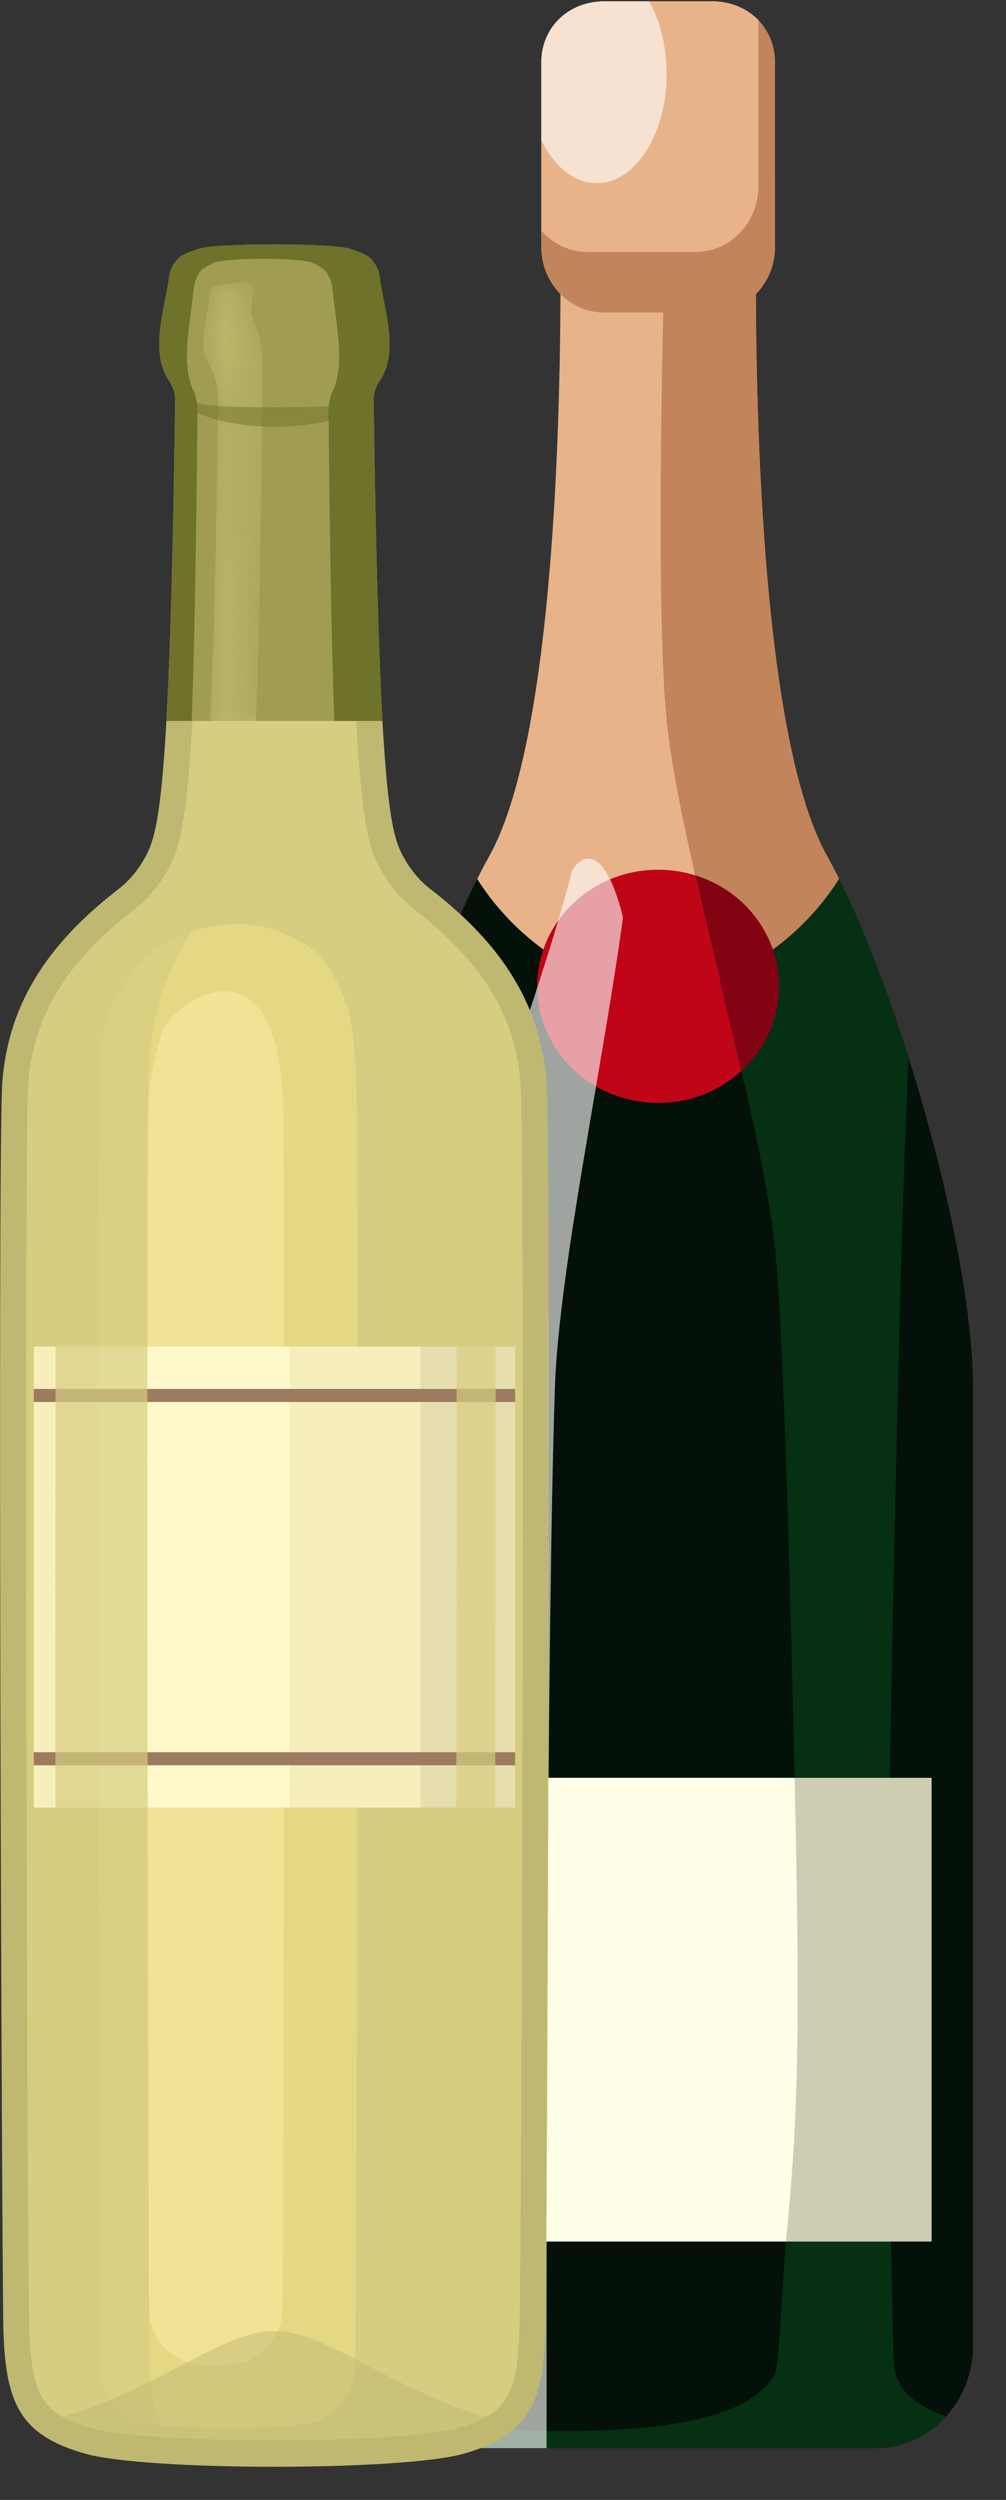
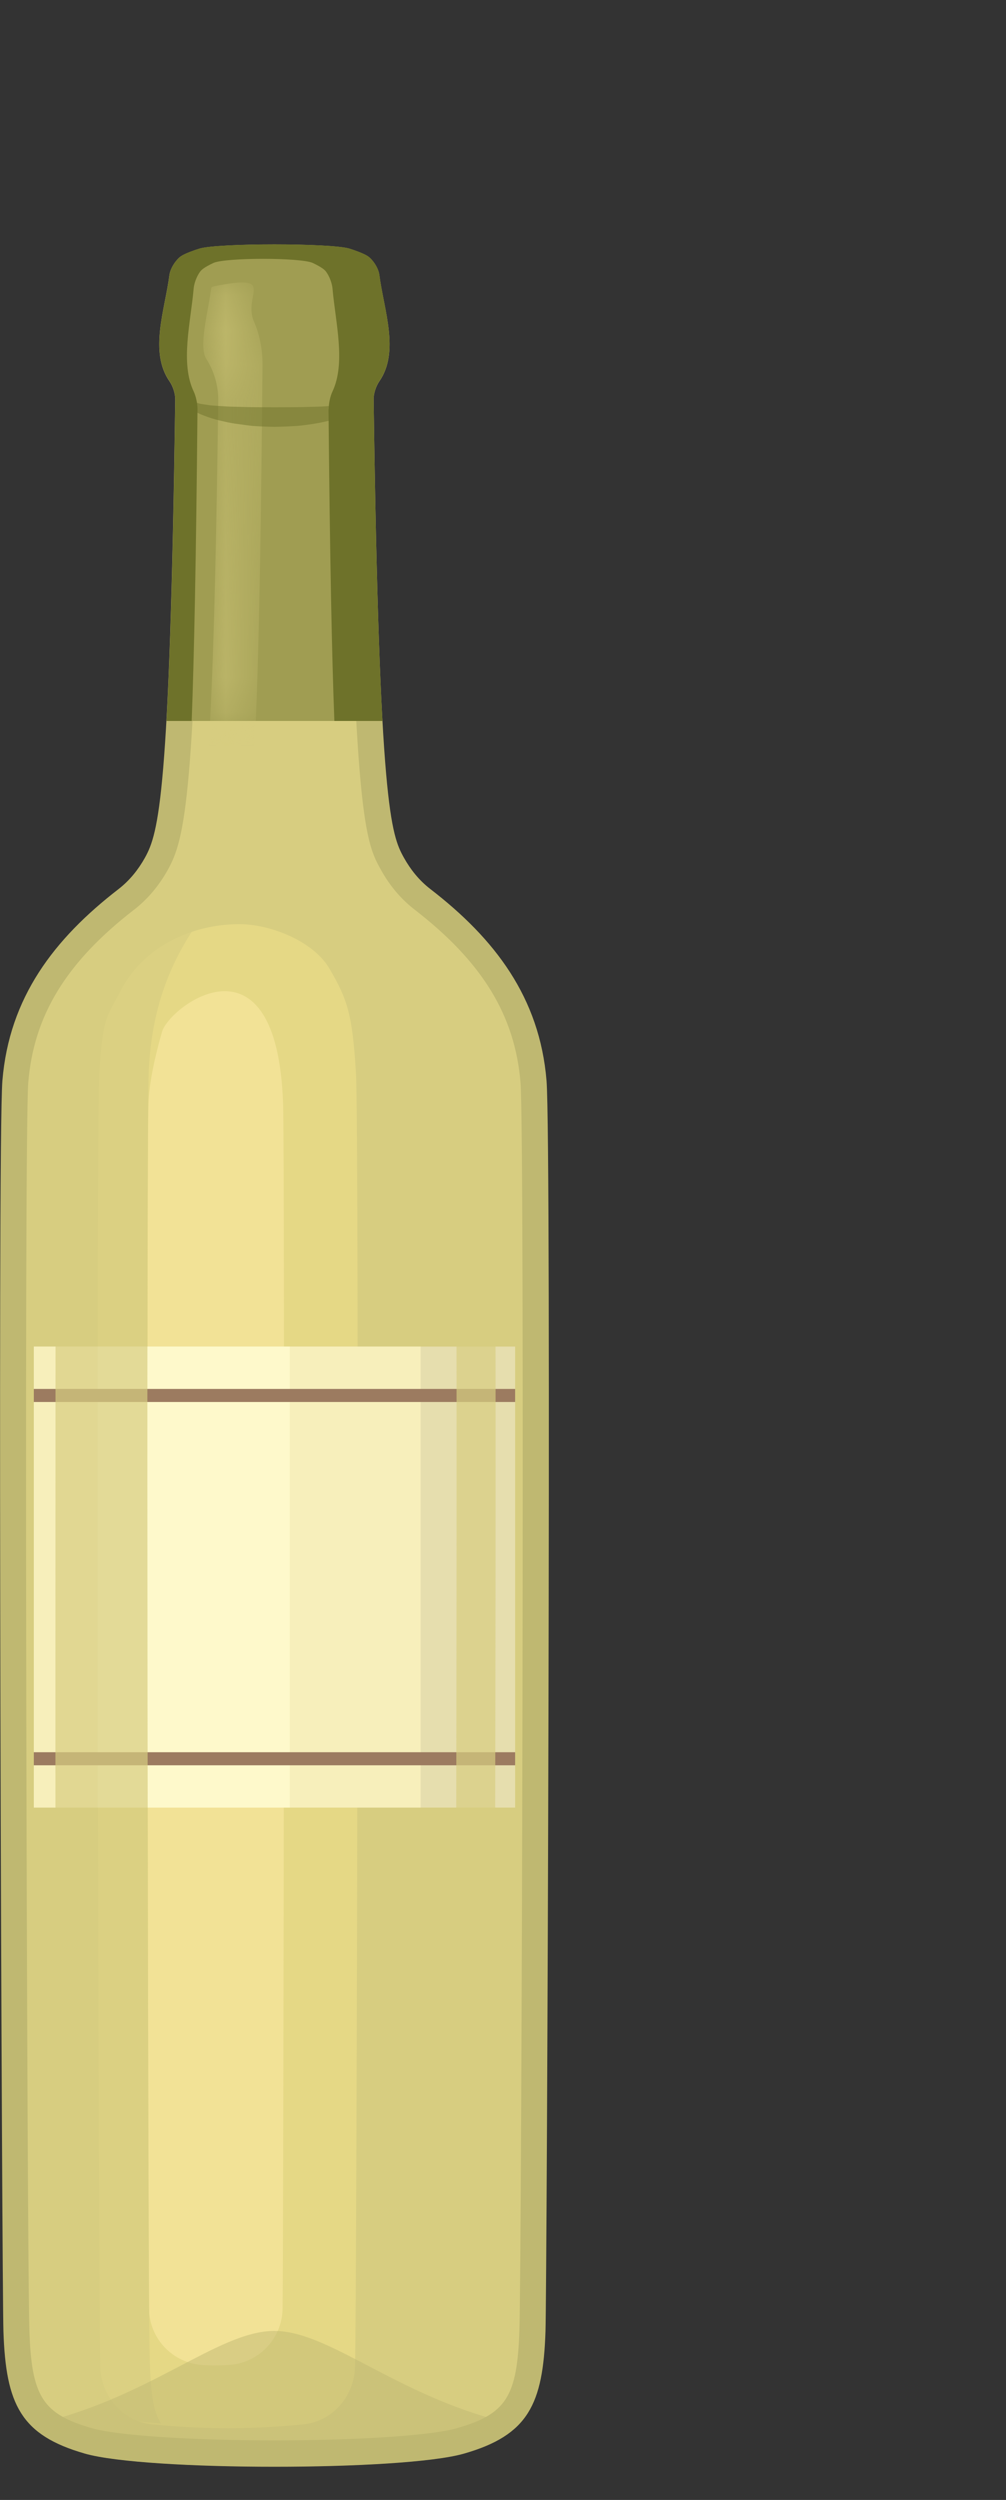
<svg xmlns="http://www.w3.org/2000/svg" width="29" height="72" viewBox="0 0 29 72" fill="none">
  <rect x="0" y="0" width="29" height="72" fill="#333333" stroke="none" />
  <g clip-path="url(#clip0_4724_6338)">
    <path d="M28.048 39.888V67.568C28.048 68.355 27.753 69.068 27.272 69.596C26.76 70.158 26.037 70.508 25.237 70.508H12.708C12.691 70.508 12.675 70.508 12.657 70.508C11.882 70.495 11.184 70.153 10.682 69.608C10.195 69.079 9.896 68.36 9.896 67.569V39.89C9.896 39.872 9.896 39.855 9.896 39.837C9.936 36.035 11.883 29.061 13.755 25.315C13.87 25.085 13.986 24.865 14.101 24.66C15.867 21.498 16.141 13 16.155 8.468C16.162 6.692 16.127 5.525 16.127 5.525H21.816C21.816 5.525 21.782 6.692 21.788 8.468C21.803 13 22.077 21.498 23.843 24.66C23.958 24.864 24.072 25.082 24.187 25.314C24.878 26.696 25.58 28.518 26.191 30.459C27.237 33.775 28.022 37.437 28.046 39.835C28.046 39.852 28.046 39.87 28.046 39.888H28.048Z" fill="#031108" />
    <path d="M24.186 25.313C23.172 26.9 21.819 27.756 20.746 28.212C19.735 28.642 18.972 28.72 18.972 28.72C18.972 28.72 15.726 28.393 13.756 25.316C13.871 25.086 13.986 24.866 14.101 24.661C15.867 21.5 16.141 13.001 16.156 8.469C15.816 8.126 15.604 7.645 15.604 7.111V1.805C15.604 1.709 15.611 1.617 15.623 1.526C15.768 1.199 15.916 0.888 16.066 0.599C16.398 0.247 16.878 0.039 17.412 0.039H20.53C21.065 0.039 21.545 0.245 21.877 0.597C22.028 0.888 22.175 1.198 22.32 1.525C22.332 1.616 22.339 1.709 22.339 1.804V7.109C22.339 7.642 22.129 8.123 21.789 8.466C21.803 12.998 22.077 21.497 23.843 24.659C23.958 24.862 24.072 25.081 24.187 25.312L24.186 25.313Z" fill="#E9B38A" />
    <path d="M25.682 64.558H11.088V51.202H25.645C25.498 58.954 25.485 60.494 25.681 64.558H25.682Z" fill="#FFFFE8" />
    <path d="M27.271 69.594C26.759 70.157 26.037 70.507 25.236 70.507H12.707C12.69 70.507 12.674 70.507 12.657 70.507C11.882 70.494 11.183 70.151 10.682 69.606C11.171 69.67 11.858 69.752 12.657 69.827C13.617 69.916 14.739 69.993 15.875 70.011C18.697 70.056 21.608 69.745 22.339 68.372C22.465 68.138 22.571 65.459 22.658 64.557H25.682C25.709 65.124 25.739 67.696 25.775 68.122C25.833 68.816 26.397 69.286 27.271 69.593V69.594Z" fill="#053013" />
-     <path d="M26.192 30.458C25.952 35.373 25.761 45.305 25.647 51.24H22.907C22.802 46.668 22.609 38.597 22.341 35.951C22.202 34.59 21.824 32.781 21.374 30.841C21.173 29.982 20.96 29.096 20.748 28.212C21.223 28.011 21.751 27.73 22.281 27.346C22.951 26.857 23.623 26.2 24.188 25.314C24.88 26.697 25.581 28.519 26.192 30.46V30.458Z" fill="#053013" />
    <path d="M24.187 25.313C23.622 26.2 22.949 26.857 22.281 27.345C21.75 27.73 21.223 28.011 20.748 28.212C20.503 27.195 20.258 26.18 20.039 25.207C19.654 23.512 19.34 21.949 19.218 20.739C18.828 16.894 19.218 5.275 19.218 5.275L22.342 5.09V7.109C22.342 7.643 22.131 8.125 21.791 8.467C21.806 13 22.08 21.499 23.846 24.659C23.96 24.863 24.075 25.082 24.19 25.312L24.187 25.313Z" fill="#C1845B" />
-     <path d="M25.647 51.202H22.907C23.074 58.611 23.01 60.954 22.658 64.558H26.856V51.202H25.647Z" fill="#CECDB2" />
    <path d="M22.34 1.805V7.11C22.34 7.643 22.13 8.125 21.79 8.467C21.465 8.798 21.02 9.001 20.532 9.001H17.414C16.924 9.001 16.483 8.798 16.157 8.467C15.817 8.125 15.605 7.643 15.605 7.11V1.805C15.605 1.709 15.612 1.617 15.624 1.526C15.68 1.16 15.837 0.843 16.067 0.599C16.399 0.247 16.879 0.039 17.414 0.039H20.532C21.058 0.039 21.534 0.24 21.864 0.583C21.869 0.588 21.873 0.593 21.879 0.597C22.109 0.843 22.268 1.158 22.322 1.525C22.334 1.616 22.34 1.709 22.34 1.804V1.805Z" fill="#C1845B" />
    <path d="M21.864 0.583V5.364C21.864 5.898 21.652 6.378 21.312 6.722C20.987 7.053 20.544 7.256 20.054 7.256H16.936C16.447 7.256 16.005 7.053 15.68 6.722C15.654 6.696 15.629 6.67 15.605 6.643V1.805C15.605 1.709 15.612 1.617 15.624 1.526C15.678 1.158 15.837 0.843 16.067 0.599C16.399 0.247 16.878 0.039 17.413 0.039H20.531C21.058 0.039 21.532 0.24 21.863 0.583H21.864Z" fill="#E9B38A" />
    <path opacity="0.62" d="M19.217 2.124C19.217 3.865 18.316 5.275 17.204 5.275C16.553 5.275 15.973 4.791 15.605 4.041V1.805C15.605 1.709 15.612 1.617 15.624 1.526C15.678 1.158 15.837 0.843 16.067 0.599C16.399 0.247 16.878 0.039 17.413 0.039H18.713C19.026 0.595 19.216 1.325 19.216 2.124H19.217Z" fill="white" />
    <path d="M21.372 30.841C20.748 31.415 19.902 31.765 18.971 31.765C17.046 31.765 15.486 30.261 15.486 28.406C15.486 26.552 17.046 25.049 18.971 25.049C19.343 25.049 19.701 25.104 20.036 25.21C20.257 26.183 20.502 27.197 20.745 28.215C20.957 29.098 21.171 29.985 21.371 30.843L21.372 30.841Z" fill="#C00516" />
    <path d="M22.457 28.405C22.457 29.364 22.04 30.228 21.372 30.84C21.171 29.982 20.958 29.096 20.746 28.212C20.502 27.195 20.257 26.18 20.037 25.207C21.094 25.533 21.93 26.331 22.279 27.344C22.396 27.676 22.457 28.033 22.457 28.404V28.405Z" fill="#840313" />
    <path opacity="0.62" d="M17.96 26.423C17.557 29.36 16.852 32.994 16.403 36.062C16.189 37.53 16.034 38.869 15.997 39.941C15.765 46.852 15.752 63.667 15.756 70.011C15.756 70.185 15.756 70.351 15.756 70.507H12.588C12.57 70.507 12.555 70.507 12.537 70.507C12.537 70.295 12.537 70.068 12.537 69.828C12.535 62.637 12.519 43.129 12.42 39.692C12.351 37.279 14.367 31.999 15.724 27.706C16.025 26.758 16.293 25.858 16.5 25.047C16.644 24.841 16.8 24.729 16.961 24.729C17.35 24.729 17.703 25.375 17.96 26.423Z" fill="white" />
  </g>
  <g clip-path="url(#clip1_4724_6338)">
    <path d="M7.91 70.663C5.425 70.663 3.319 70.52 2.549 70.299C0.965 69.844 0.54 69.192 0.473 67.125C0.466 66.864 0.281 33.136 0.444 31.151C0.611 29.097 1.6 27.478 3.647 25.898C3.994 25.63 4.274 25.298 4.508 24.882C4.98 24.034 5.275 22.712 5.43 11.512C5.433 11.266 5.342 10.973 5.199 10.766C4.832 10.24 4.978 9.497 5.133 8.71C5.179 8.464 5.231 8.21 5.261 7.967C5.273 7.871 5.381 7.723 5.43 7.689C5.477 7.657 5.662 7.58 5.858 7.519C6.021 7.467 6.796 7.416 7.913 7.416C9.029 7.416 9.802 7.47 9.967 7.519C10.164 7.58 10.348 7.657 10.395 7.689C10.444 7.723 10.552 7.871 10.565 7.967C10.597 8.21 10.646 8.464 10.692 8.71C10.847 9.497 10.993 10.24 10.626 10.766C10.481 10.973 10.392 11.266 10.395 11.512C10.56 23.52 10.909 24.152 11.317 24.882C11.551 25.301 11.832 25.633 12.178 25.898C14.225 27.478 15.212 29.097 15.381 31.151C15.544 33.129 15.359 66.864 15.352 67.125C15.286 69.192 14.857 69.846 13.276 70.299C12.505 70.52 10.4 70.663 7.915 70.663H7.91Z" fill="#D7CD80" />
    <path d="M7.91 7.789C9.009 7.789 9.713 7.841 9.851 7.878C9.974 7.917 10.102 7.964 10.165 7.994C10.175 8.008 10.188 8.026 10.193 8.038C10.225 8.286 10.274 8.537 10.323 8.781C10.461 9.487 10.591 10.156 10.316 10.55C10.126 10.82 10.013 11.192 10.018 11.514C10.183 23.618 10.537 24.255 10.987 25.062C11.241 25.517 11.565 25.898 11.947 26.194C13.902 27.702 14.845 29.242 15.005 31.18C15.133 32.742 15.039 65.076 14.973 67.11C14.911 69.027 14.591 69.528 13.167 69.934C12.439 70.144 10.325 70.284 7.91 70.284C5.494 70.284 3.381 70.144 2.652 69.934C1.23 69.526 0.908 69.024 0.847 67.11C0.78 65.078 0.687 32.747 0.815 31.18C0.972 29.242 1.917 27.702 3.873 26.194C4.254 25.898 4.576 25.517 4.832 25.062C5.329 24.166 5.644 23.032 5.801 11.514C5.806 11.189 5.691 10.82 5.504 10.55C5.228 10.154 5.358 9.487 5.496 8.781C5.543 8.537 5.592 8.286 5.627 8.038C5.632 8.026 5.644 8.008 5.654 7.994C5.718 7.964 5.843 7.917 5.959 7.88C6.106 7.844 6.81 7.789 7.91 7.789ZM7.91 7.039C6.958 7.039 6.005 7.081 5.745 7.162C5.609 7.204 5.334 7.3 5.218 7.379C5.09 7.465 4.913 7.706 4.884 7.92C4.753 8.931 4.293 10.129 4.886 10.983C4.98 11.118 5.053 11.332 5.051 11.509C4.896 22.897 4.576 23.984 4.178 24.703C3.991 25.037 3.747 25.35 3.417 25.606C1.562 27.037 0.266 28.725 0.069 31.126C-0.078 32.942 0.057 65.851 0.099 67.142C0.168 69.255 0.603 70.136 2.448 70.665C3.329 70.918 5.619 71.044 7.912 71.044C10.205 71.044 12.498 70.918 13.376 70.665C15.221 70.136 15.656 69.255 15.725 67.142C15.767 65.851 15.902 32.944 15.755 31.126C15.558 28.727 14.264 27.037 12.407 25.606C12.075 25.35 11.831 25.037 11.644 24.703C11.273 24.034 10.931 23.239 10.771 11.509C10.768 11.332 10.842 11.118 10.935 10.983C11.528 10.131 11.068 8.931 10.935 7.92C10.909 7.706 10.731 7.465 10.601 7.379C10.483 7.3 10.21 7.204 10.075 7.162C9.814 7.081 8.862 7.039 7.91 7.039Z" fill="#BFB871" />
-     <path d="M10.771 11.506C10.832 15.989 10.918 18.872 11.027 20.764H4.8C4.906 18.867 4.994 15.984 5.053 11.506C5.053 11.329 4.982 11.115 4.889 10.98C4.293 10.129 4.756 8.928 4.886 7.917C4.913 7.703 5.09 7.462 5.221 7.376C5.336 7.295 5.612 7.201 5.747 7.159C6.266 6.997 9.555 6.997 10.077 7.159C10.212 7.201 10.485 7.297 10.603 7.376C10.734 7.462 10.909 7.703 10.938 7.917C11.068 8.928 11.528 10.129 10.933 10.98C10.84 11.115 10.768 11.329 10.771 11.506Z" fill="#6E722A" />
+     <path d="M10.771 11.506C10.832 15.989 10.918 18.872 11.027 20.764H4.8C4.906 18.867 4.994 15.984 5.053 11.506C5.053 11.329 4.982 11.115 4.889 10.98C4.293 10.129 4.756 8.928 4.886 7.917C4.913 7.703 5.09 7.462 5.221 7.376C5.336 7.295 5.612 7.201 5.747 7.159C6.266 6.997 9.555 6.997 10.077 7.159C10.212 7.201 10.485 7.297 10.603 7.376C10.734 7.462 10.909 7.703 10.938 7.917C11.068 8.928 11.528 10.129 10.933 10.98C10.84 11.115 10.768 11.329 10.771 11.506" fill="#6E722A" />
    <path d="M9.47 11.787C9.511 16.131 9.568 18.929 9.639 20.764H5.526C5.595 18.926 5.654 16.129 5.693 11.787C5.693 11.615 5.647 11.408 5.585 11.278C5.192 10.454 5.497 9.287 5.583 8.308C5.602 8.102 5.718 7.868 5.804 7.784C5.88 7.706 6.062 7.614 6.153 7.573C6.498 7.415 8.668 7.415 9.015 7.573C9.103 7.614 9.285 7.706 9.364 7.784C9.45 7.868 9.566 8.102 9.585 8.308C9.671 9.287 9.974 10.454 9.583 11.278C9.521 11.408 9.475 11.617 9.475 11.787H9.47Z" fill="#A09D52" />
    <path d="M6.564 69.934C5.742 69.934 4.985 69.882 4.384 69.823C3.555 69.742 2.913 69.029 2.891 68.16C2.839 66.049 2.763 32.518 2.864 30.897C2.967 29.217 3.1 29.276 3.477 28.538C4.121 27.273 5.521 26.616 6.896 26.616C7.792 26.616 9.029 27.101 9.496 27.895C10.02 28.788 10.158 29.214 10.261 30.897C10.362 32.52 10.286 66.052 10.235 68.16C10.212 69.029 9.573 69.742 8.741 69.823C8.141 69.882 7.383 69.934 6.561 69.934H6.564Z" fill="#E5D885" />
    <path d="M6.22 68.126C6.09 68.126 5.962 68.121 5.839 68.114C4.978 68.06 4.306 67.354 4.294 66.49C4.294 66.485 4.294 66.48 4.294 66.473C4.267 64.51 4.227 33.301 4.279 31.79C4.301 31.165 4.473 30.408 4.67 29.719C4.887 28.966 7.984 26.658 8.161 31.79C8.213 33.301 8.174 64.51 8.146 66.473C8.146 66.478 8.146 66.485 8.146 66.49C8.134 67.351 7.46 68.06 6.601 68.111C6.478 68.119 6.351 68.124 6.22 68.124V68.126Z" fill="#F2E296" />
    <path d="M14.85 38.782H0.975V52.059H14.85V38.782Z" fill="#E6DEAE" />
    <path d="M12.126 38.782H0.975V52.059H12.126V38.782Z" fill="#F7EFBB" />
    <path d="M8.354 38.782H2.816V52.059H8.354V38.782Z" fill="#FEF9CB" />
    <path d="M14.85 40.002H0.975V40.378H14.85V40.002Z" fill="#9C7B60" />
    <path d="M14.85 50.465H0.975V50.841H14.85V50.465Z" fill="#9C7B60" />
    <g style="mix-blend-mode:screen" opacity="0.7">
      <path d="M14.23 31.215C14.1 29.527 13.369 28.154 11.873 26.821C12.65 28.021 13.042 29.279 13.12 30.777C13.204 32.383 13.143 65.641 13.098 67.735C13.081 68.64 13.027 69.179 12.896 69.533C13.895 69.211 14.144 68.886 14.198 67.1C14.259 65.068 14.348 32.772 14.227 31.212L14.23 31.215Z" fill="#D7CD80" />
    </g>
    <g style="mix-blend-mode:screen" opacity="0.7">
      <path d="M4.292 30.774C4.371 29.276 4.762 28.016 5.54 26.818C5.54 26.818 1.606 27.857 1.606 31.212C1.606 32.782 1.574 65.068 1.635 67.1C1.692 68.968 1.958 69.236 3.075 69.578C3.362 69.666 3.921 69.743 4.647 69.799C4.413 69.46 4.334 68.901 4.312 67.735C4.268 65.644 4.206 32.388 4.29 30.777L4.292 30.774Z" fill="#D7CD80" />
    </g>
    <mask id="mask0_4724_6338" style="mask-type:luminance" maskUnits="userSpaceOnUse" x="5" y="20" width="4" height="5">
-       <path d="M8.187 20.764H5.525V24.016H8.187V20.764Z" fill="white" />
-     </mask>
+       </mask>
    <g mask="url(#mask0_4724_6338)">
      <g style="mix-blend-mode:screen" opacity="0.7">
        <path d="M7.568 10.495C7.57 10.077 7.482 9.622 7.327 9.275C6.977 8.492 8.028 7.875 6.178 8.244C6.057 8.283 6.121 8.187 5.998 8.854C5.893 9.425 5.774 10.072 5.947 10.338C6.168 10.675 6.296 11.117 6.291 11.523C6.21 17.821 6.087 21.037 5.91 22.815C5.888 23.044 5.961 23.27 6.116 23.442C6.271 23.612 6.49 23.711 6.719 23.711C6.963 23.711 7.167 23.529 7.196 23.288C7.378 21.804 7.497 18.672 7.568 10.497V10.495Z" fill="#D7CD80" />
      </g>
    </g>
    <mask id="mask1_4724_6338" style="mask-type:luminance" maskUnits="userSpaceOnUse" x="5" y="8" width="3" height="13">
      <path d="M6.291 11.521C6.234 15.918 6.158 18.811 6.055 20.764H7.373C7.46 18.766 7.524 15.625 7.568 10.495C7.57 10.077 7.482 9.622 7.327 9.275C6.977 8.493 8.028 7.875 6.178 8.244C6.057 8.284 6.121 8.188 5.998 8.855C5.893 9.425 5.774 10.072 5.947 10.338C6.168 10.675 6.296 11.118 6.291 11.524V11.521Z" fill="white" />
    </mask>
    <g mask="url(#mask1_4724_6338)">
      <g style="mix-blend-mode:screen" opacity="0.5">
        <path d="M7.568 10.495C7.57 10.077 7.482 9.622 7.327 9.275C6.977 8.493 8.028 7.875 6.178 8.244C6.057 8.284 6.121 8.188 5.998 8.855C5.893 9.425 5.774 10.072 5.947 10.338C6.168 10.675 6.296 11.118 6.291 11.524C6.21 17.822 6.087 21.037 5.91 22.816C5.888 23.044 5.961 23.271 6.116 23.443C6.271 23.613 6.49 23.711 6.719 23.711C6.963 23.711 7.167 23.529 7.196 23.288C7.378 21.805 7.497 18.673 7.568 10.498V10.495Z" fill="#D7CD80" />
      </g>
    </g>
    <g opacity="0.5">
      <path d="M10.616 11.472C10.616 11.472 10.601 11.492 10.576 11.526C10.552 11.561 10.51 11.61 10.441 11.664C10.372 11.723 10.299 11.784 10.205 11.846L10.171 11.871L10.153 11.883H10.148C10.148 11.883 10.104 11.898 10.124 11.893L10.114 11.898C10.087 11.91 10.062 11.922 10.035 11.937C9.981 11.964 9.922 11.984 9.863 12.011C9.738 12.057 9.583 12.097 9.423 12.131C9.253 12.171 9.108 12.198 8.94 12.222C8.778 12.245 8.608 12.269 8.436 12.274C8.264 12.286 8.092 12.289 7.917 12.294C7.742 12.289 7.568 12.286 7.398 12.274C7.228 12.269 7.058 12.237 6.894 12.217C6.729 12.198 6.576 12.168 6.421 12.131C6.266 12.097 6.133 12.06 5.996 12.013C5.851 11.959 5.718 11.912 5.624 11.846C5.536 11.787 5.452 11.72 5.391 11.666C5.327 11.615 5.282 11.563 5.253 11.526C5.223 11.492 5.211 11.472 5.211 11.472L5.243 11.425C5.243 11.425 5.263 11.435 5.297 11.452C5.329 11.472 5.383 11.494 5.452 11.521C5.521 11.548 5.605 11.578 5.705 11.61C5.804 11.644 5.919 11.647 6.042 11.671C6.168 11.686 6.308 11.691 6.453 11.701C6.598 11.713 6.756 11.713 6.916 11.718C7.236 11.73 7.578 11.728 7.922 11.73C8.264 11.728 8.606 11.73 8.928 11.718C9.088 11.713 9.246 11.713 9.388 11.701C9.533 11.688 9.671 11.686 9.797 11.671C9.861 11.662 9.922 11.652 9.979 11.642C10.008 11.637 10.035 11.634 10.062 11.63C10.082 11.63 10.111 11.615 10.136 11.61C10.235 11.578 10.321 11.551 10.389 11.524C10.456 11.499 10.51 11.475 10.544 11.455C10.579 11.435 10.599 11.425 10.599 11.425L10.626 11.475L10.616 11.472Z" fill="#6E722A" />
    </g>
    <g opacity="0.5">
      <path d="M0.888 69.846C1.24 70.203 1.739 70.458 2.445 70.66C4.204 71.165 11.614 71.165 13.373 70.66C14.081 70.458 14.578 70.203 14.93 69.846C11.557 69.127 9.552 67.132 7.906 67.132C6.261 67.132 4.256 69.127 0.883 69.846H0.888Z" fill="#BFB871" />
    </g>
  </g>
  <defs>
    <clipPath id="clip0_4724_6338">
-       <rect width="18.152" height="70.468" fill="white" transform="translate(9.896 0.039)" />
-     </clipPath>
+       </clipPath>
    <clipPath id="clip1_4724_6338">
      <rect width="15.819" height="64" fill="white" transform="translate(0 7.039)" />
    </clipPath>
  </defs>
</svg>